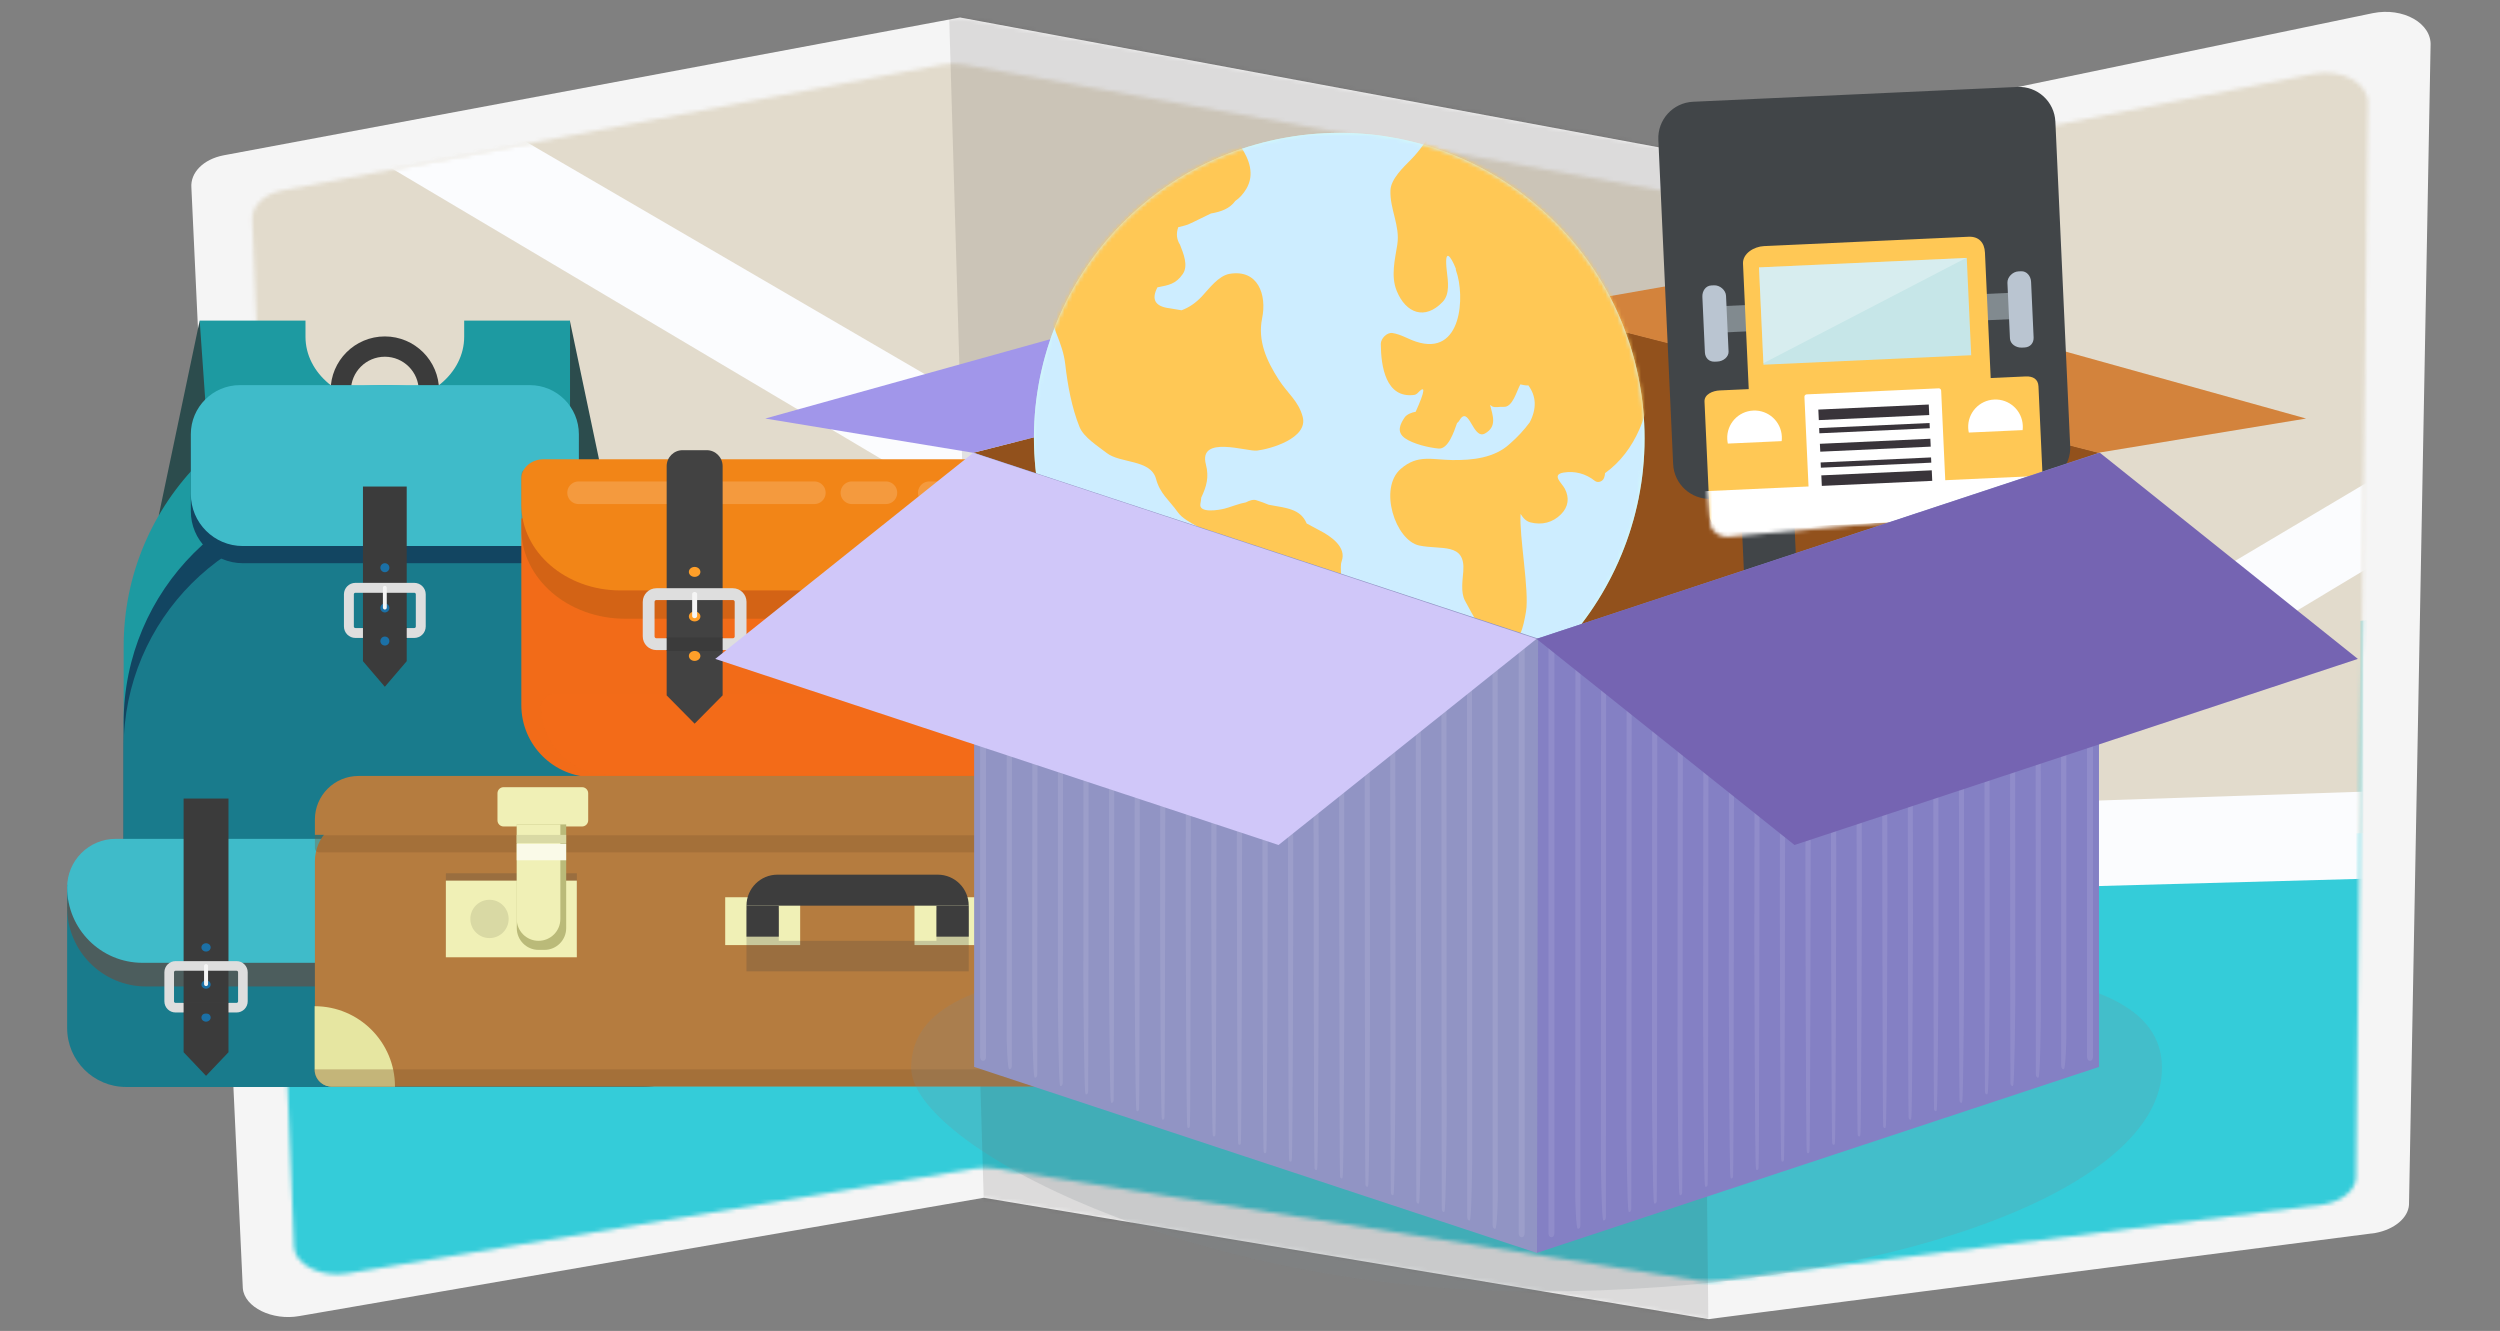
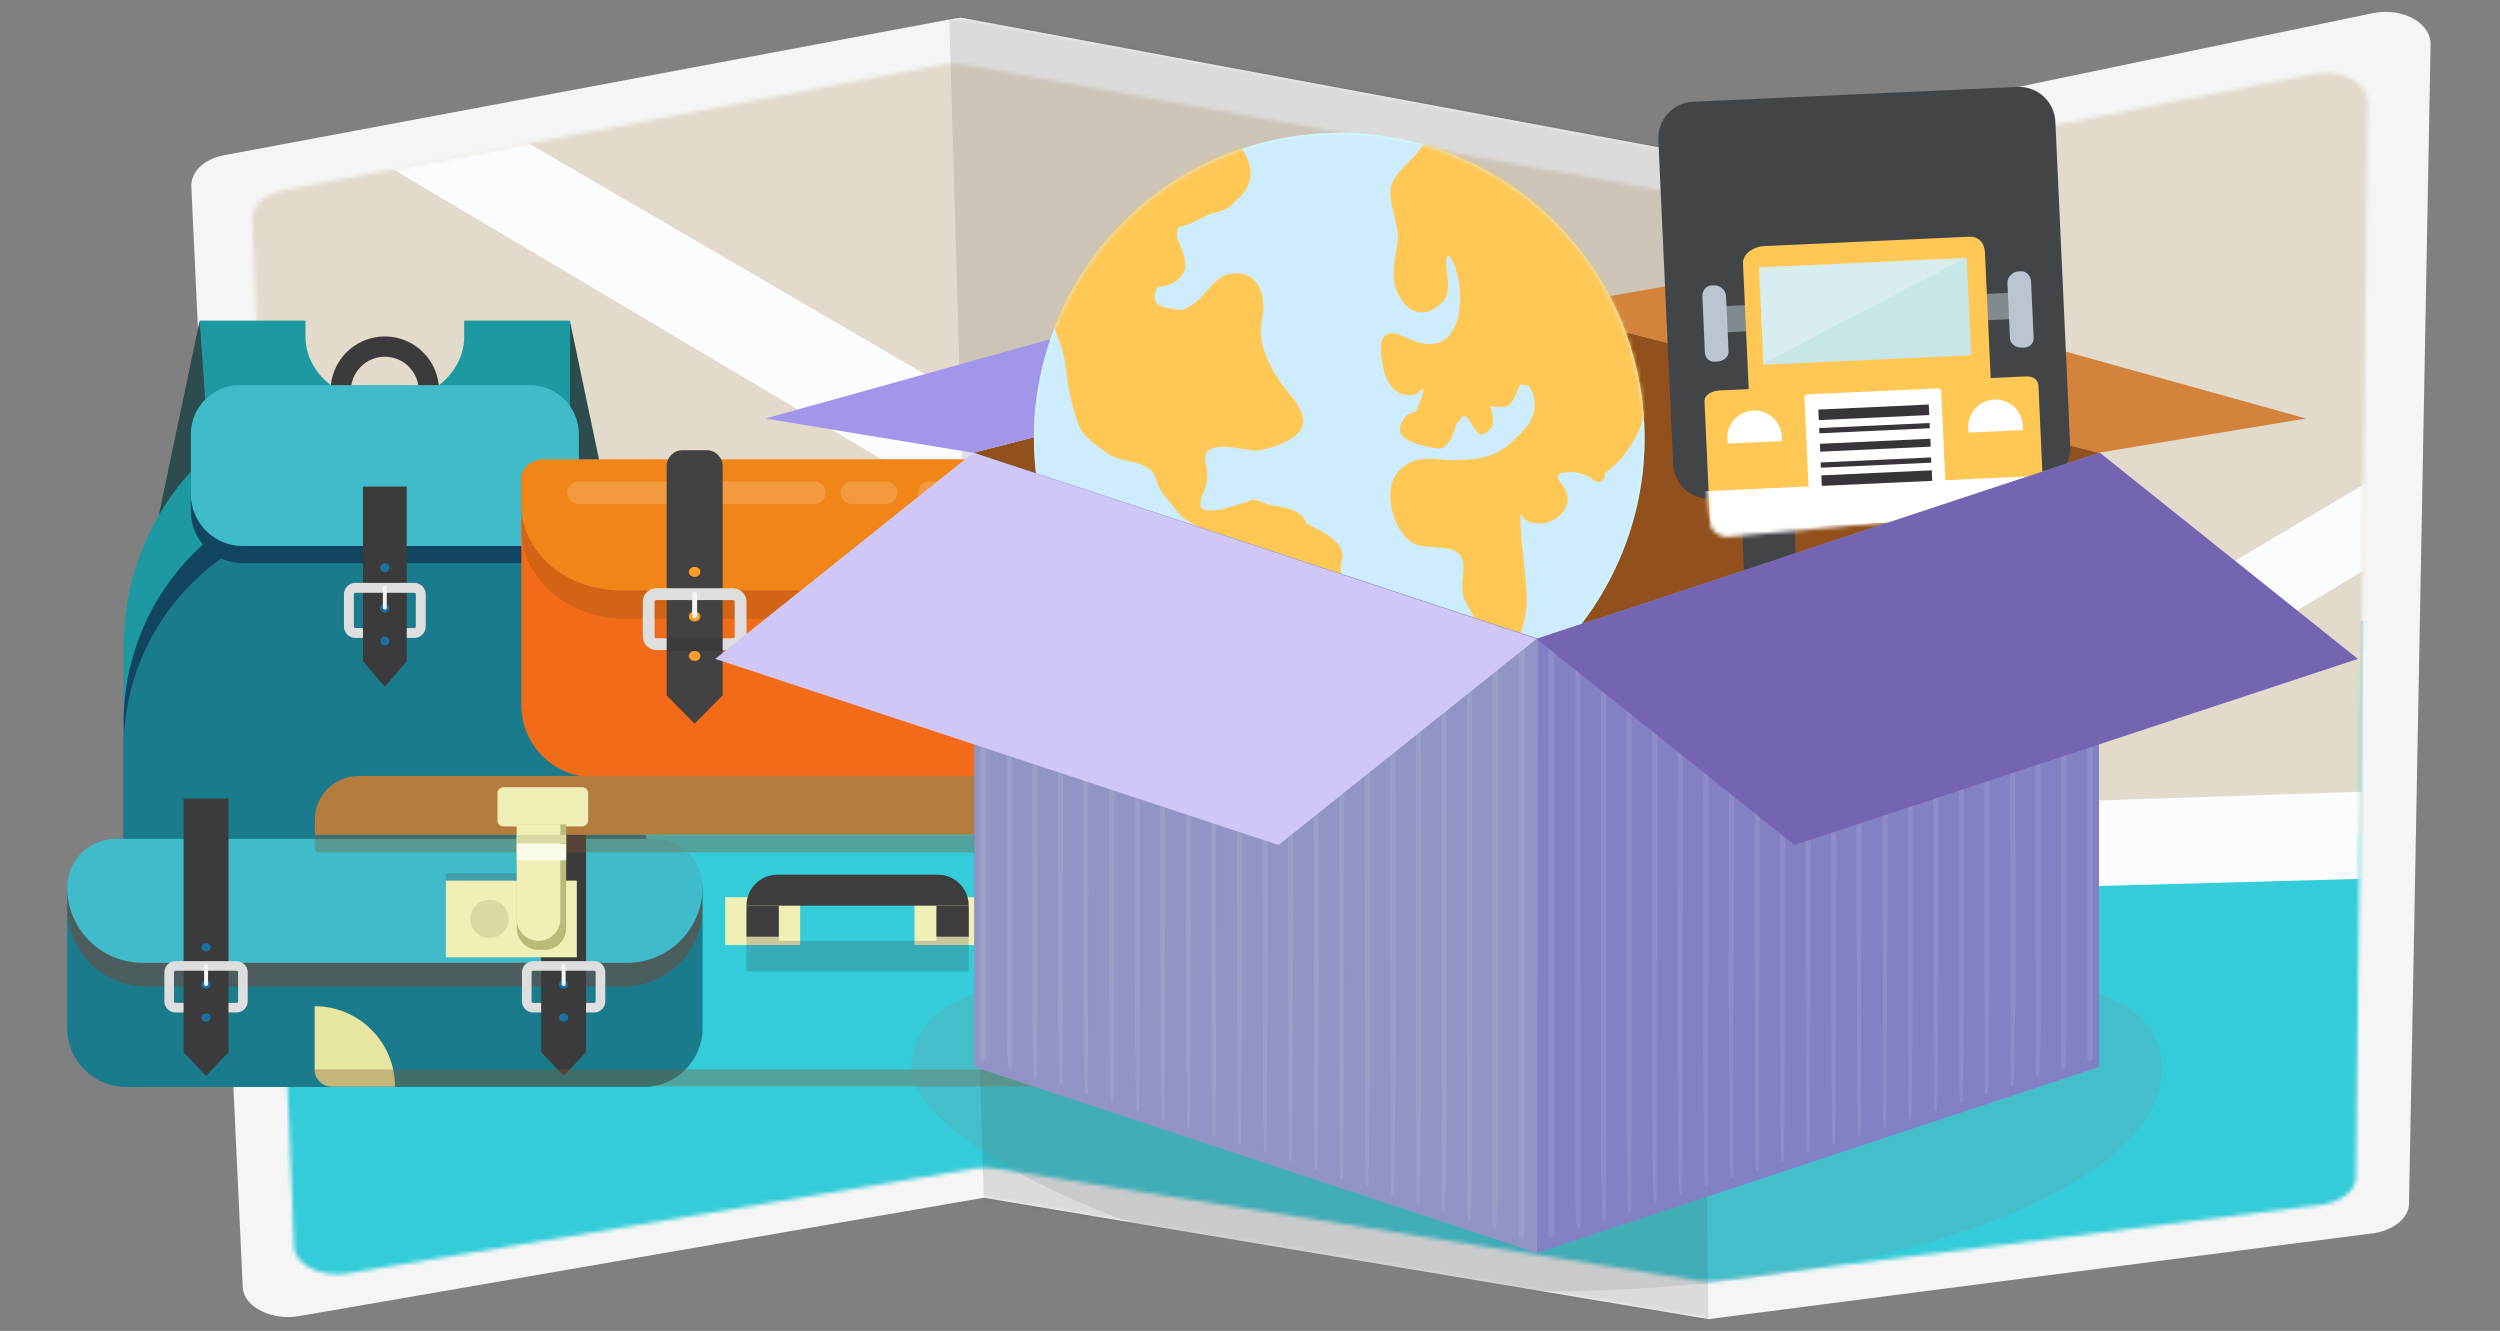
<svg xmlns="http://www.w3.org/2000/svg" width="633" height="337" viewBox="0 0 633 337" fill="none">
  <rect x="0" y="0" width="633" height="337" fill="#808080" stroke="none" />
  <path d="M88.02 322.424L246.76 295.904C248.49 295.594 250.32 295.594 252.07 295.884L430.08 324.254C431.85 324.554 433.72 324.534 435.49 324.214L588.5 304.954C593.06 304.114 596.34 301.404 596.53 298.324L599.58 26.364C599.91 21.094 593 17.274 585.72 18.714L431.97 49.164C430.06 49.544 428.05 49.564 426.15 49.214L244.15 16.364C242.26 16.024 240.29 16.034 238.43 16.384L71.59 48.184C66.77 49.104 63.6 52.204 63.87 55.754L74.45 315.864C74.78 320.334 81.51 323.584 88.03 322.424H88.02Z" fill="url(#paint0_linear_29_16518)" />
  <path d="M75.8 333.224L249.07 303.274L432.61 334.004L601.47 312.184C606.27 311.284 609.74 308.374 609.96 305.054L615.42 11.654C615.8 5.924 608.5 1.764 600.78 3.334L429.26 39.024L243.09 4.424L56.58 39.334C51.49 40.334 48.16 43.694 48.46 47.534L61.48 326.184C61.86 330.984 68.95 334.464 75.8 333.224Z" fill="#F5F5F5" />
  <mask id="mask0_29_16518" style="mask-type:luminance" maskUnits="userSpaceOnUse" x="63" y="16" width="537" height="309">
    <path d="M88.02 322.424L246.76 295.904C248.49 295.594 250.32 295.594 252.07 295.884L430.08 324.254C431.85 324.554 433.72 324.534 435.49 324.214L588.5 304.954C593.06 304.114 596.34 301.404 596.53 298.324L599.58 26.364C599.91 21.094 593 17.274 585.72 18.714L431.97 49.164C430.06 49.544 428.05 49.564 426.15 49.214L244.15 16.364C242.26 16.024 240.29 16.034 238.43 16.384L71.59 48.184C66.77 49.104 63.6 52.204 63.87 55.754L74.45 315.864C74.78 320.334 81.51 323.584 88.03 322.424H88.02Z" fill="white" />
  </mask>
  <g mask="url(#mask0_29_16518)">
    <path d="M599.63 315.234L408.93 333.654L253.15 304.374L104.55 325.294H54.59L44.92 190.134L225.31 152.994L387.73 180.394L603.78 156.514L599.63 315.234Z" fill="#34CCD9" />
  </g>
  <mask id="mask1_29_16518" style="mask-type:luminance" maskUnits="userSpaceOnUse" x="63" y="16" width="537" height="309">
    <path d="M88.02 322.424L246.76 295.904C248.49 295.594 250.32 295.594 252.07 295.884L430.08 324.254C431.85 324.554 433.72 324.534 435.49 324.214L588.5 304.954C593.06 304.114 596.34 301.404 596.53 298.324L599.58 26.364C599.91 21.094 593 17.274 585.72 18.714L431.97 49.164C430.06 49.544 428.05 49.564 426.15 49.214L244.15 16.364C242.26 16.024 240.29 16.034 238.43 16.384L71.59 48.184C66.77 49.104 63.6 52.204 63.87 55.754L74.45 315.864C74.78 320.334 81.51 323.584 88.03 322.424H88.02Z" fill="white" />
  </mask>
  <g mask="url(#mask1_29_16518)">
    <path d="M600.53 210.844L416.71 218.384L270.22 183.184H125.33H73.41L54.45 37.014L242.37 -3.246L411.3 26.454L621.9 -0.176L600.53 210.844Z" fill="#E2DBCC" />
  </g>
  <mask id="mask2_29_16518" style="mask-type:luminance" maskUnits="userSpaceOnUse" x="63" y="16" width="537" height="309">
    <path d="M88.02 322.424L246.76 295.904C248.49 295.594 250.32 295.594 252.07 295.884L430.08 324.254C431.85 324.554 433.72 324.534 435.49 324.214L588.5 304.954C593.06 304.114 596.34 301.404 596.53 298.324L599.58 26.364C599.91 21.094 593 17.274 585.72 18.714L431.97 49.164C430.06 49.544 428.05 49.564 426.15 49.214L244.15 16.364C242.26 16.024 240.29 16.034 238.43 16.384L71.59 48.184C66.77 49.104 63.6 52.204 63.87 55.754L74.45 315.864C74.78 320.334 81.51 323.584 88.03 322.424H88.02Z" fill="white" />
  </mask>
  <g mask="url(#mask2_29_16518)">
    <path d="M245.7 168.144L303.79 180.404L243.44 128.274L91.88 38.304L123.47 30.234L244.23 100.604L347.44 189.614L426.11 206.204L604.45 200.244L603.08 222.374L425.71 227.244L247.09 191.184L64.13 194.534L62.49 172.594L245.7 168.144Z" fill="#FBFCFE" />
  </g>
  <mask id="mask3_29_16518" style="mask-type:luminance" maskUnits="userSpaceOnUse" x="63" y="16" width="537" height="309">
    <path d="M88.02 322.424L246.76 295.904C248.49 295.594 250.32 295.594 252.07 295.884L430.08 324.254C431.85 324.554 433.72 324.534 435.49 324.214L588.5 304.954C593.06 304.114 596.34 301.404 596.53 298.324L599.58 26.364C599.91 21.094 593 17.274 585.72 18.714L431.97 49.164C430.06 49.544 428.05 49.564 426.15 49.214L244.15 16.364C242.26 16.024 240.29 16.034 238.43 16.384L71.59 48.184C66.77 49.104 63.6 52.204 63.87 55.754L74.45 315.864C74.78 320.334 81.51 323.584 88.03 322.424H88.02Z" fill="white" />
  </mask>
  <g mask="url(#mask3_29_16518)">
    <path d="M653.33 111.464L461 227.164L442.86 215.094L640.86 97.504L653.33 111.464Z" fill="#FBFCFE" />
  </g>
  <mask id="mask4_29_16518" style="mask-type:luminance" maskUnits="userSpaceOnUse" x="63" y="16" width="537" height="309">
    <path d="M88.02 322.424L246.76 295.904C248.49 295.594 250.32 295.594 252.07 295.884L430.08 324.254C431.85 324.554 433.72 324.534 435.49 324.214L588.5 304.954C593.06 304.114 596.34 301.404 596.53 298.324L599.58 26.364C599.91 21.094 593 17.274 585.72 18.714L431.97 49.164C430.06 49.544 428.05 49.564 426.15 49.214L244.15 16.364C242.26 16.024 240.29 16.034 238.43 16.384L71.59 48.184C66.77 49.104 63.6 52.204 63.87 55.754L74.45 315.864C74.78 320.334 81.51 323.584 88.03 322.424H88.02Z" fill="white" />
  </mask>
  <g mask="url(#mask4_29_16518)">
    <path d="M503.4 3.004L534.75 179.574L516.73 182.824L484.93 3.004H503.4Z" fill="#FBFCFE" />
  </g>
  <mask id="mask5_29_16518" style="mask-type:luminance" maskUnits="userSpaceOnUse" x="48" y="3" width="568" height="332">
    <path d="M75.8 333.224L249.07 303.274L432.61 334.004L601.47 312.184C606.27 311.284 609.74 308.374 609.96 305.054L615.42 11.654C615.8 5.924 608.5 1.764 600.78 3.334L429.26 39.024L243.09 4.424L56.58 39.334C51.49 40.334 48.16 43.694 48.46 47.534L61.48 326.184C61.86 330.984 68.95 334.464 75.8 333.224Z" fill="white" />
  </mask>
  <g mask="url(#mask5_29_16518)">
    <path opacity="0.12" d="M429.39 32.084L432.57 336.284L249.24 309.214L239.91 -10.126L429.39 32.084Z" fill="#231F20" />
  </g>
  <path d="M144.28 81.174L154.66 130.524L140.94 128.904L144.28 81.174Z" fill="#2C4C4D" />
  <path d="M144.32 81.174H117.53V85.274C117.53 94.534 108.53 102.034 97.44 102.034C86.34 102.034 77.35 94.524 77.35 85.274V81.174H50.56V130.074H75.53V156.524H119.36V130.074H144.33V81.174H144.32Z" fill="#1D9AA1" />
  <path d="M50.56 81.174L40.19 130.524L53.91 128.904L50.56 81.174Z" fill="#2C4C4D" />
  <path d="M108.6 107.284H86.28V98.914C86.28 92.754 91.28 87.754 97.44 87.754C103.6 87.754 108.6 92.754 108.6 98.914V107.284Z" stroke="#3B3B3B" stroke-width="5.14" stroke-miterlimit="10" />
  <path d="M163.58 254.894H31.31V163.644C31.31 127.114 60.92 97.504 97.45 97.504C133.98 97.504 163.59 127.114 163.59 163.644V254.894H163.58Z" fill="#1D9AA1" />
  <path d="M163.58 254.894H31.31V182.954C31.31 149.424 58.49 122.234 92.03 122.234H102.86C136.39 122.234 163.58 149.414 163.58 182.954V254.894Z" fill="#124561" />
  <path d="M163.58 254.894H31.31V189.314C31.31 156.844 57.63 130.524 90.1 130.524H104.79C137.26 130.524 163.58 156.844 163.58 189.314V254.894Z" fill="#197B8C" />
  <path d="M133.41 142.604H61.48C54.21 142.604 48.32 136.714 48.32 129.444V113.374C48.32 107.014 53.48 101.864 59.83 101.864H135.05C141.41 101.864 146.56 107.024 146.56 113.374V129.444C146.56 136.714 140.67 142.604 133.4 142.604H133.41Z" fill="#124561" />
  <path d="M133.41 138.254H61.48C54.21 138.254 48.32 132.364 48.32 125.094V109.944C48.32 103.074 53.89 97.514 60.75 97.514H134.14C141.01 97.514 146.57 103.084 146.57 109.944V125.094C146.57 132.364 140.68 138.254 133.41 138.254Z" fill="#3FBBC9" />
  <path d="M102.98 167.414L97.44 173.894L91.9 167.414V123.184H102.98V167.414Z" fill="#3B3B3B" />
  <path d="M98.59 153.934C98.59 154.564 98.08 155.074 97.45 155.074C96.82 155.074 96.31 154.564 96.31 153.934C96.31 153.304 96.82 152.794 97.45 152.794C98.08 152.794 98.59 153.304 98.59 153.934Z" fill="#1B70A6" />
  <path d="M98.59 143.744C98.59 144.374 98.08 144.884 97.45 144.884C96.82 144.884 96.31 144.374 96.31 143.744C96.31 143.114 96.82 142.604 97.45 142.604C98.08 142.604 98.59 143.114 98.59 143.744Z" fill="#1B70A6" />
  <path d="M104.89 160.274H89.99C89.08 160.274 88.34 159.534 88.34 158.624V150.484C88.34 149.574 89.08 148.834 89.99 148.834H104.89C105.8 148.834 106.54 149.574 106.54 150.484V158.624C106.54 159.534 105.8 160.274 104.89 160.274Z" stroke="#DEDEDE" stroke-width="2.51" stroke-miterlimit="10" />
  <path d="M102.98 158.744H91.9V161.834H102.98V158.744Z" fill="#3B3B3B" />
  <path d="M97.44 154.334C97.17 154.334 96.95 154.114 96.95 153.844V148.824C96.95 148.554 97.17 148.334 97.44 148.334C97.71 148.334 97.93 148.554 97.93 148.824V153.844C97.93 154.114 97.71 154.334 97.44 154.334Z" fill="#F5F5F5" />
  <path d="M98.59 162.314C98.59 162.944 98.08 163.454 97.45 163.454C96.82 163.454 96.31 162.944 96.31 162.314C96.31 161.684 96.82 161.174 97.45 161.174C98.08 161.174 98.59 161.684 98.59 162.314Z" fill="#1B70A6" />
  <path d="M148.23 267.864H46.66C38.18 267.864 31.31 260.994 31.31 252.514V254.894H163.58V252.514C163.58 260.994 156.71 267.864 148.23 267.864Z" fill="#3B3B3B" />
  <path d="M162.95 275.224H31.93C23.68 275.224 17 268.534 17 260.294V224.054H177.89V260.294C177.89 268.544 171.2 275.224 162.96 275.224H162.95Z" fill="#197B8C" />
  <path opacity="0.38" d="M157.88 249.774H37.01C25.96 249.774 17 240.814 17 229.764C17 221.764 23.49 215.274 31.49 215.274H163.41C171.41 215.274 177.9 221.764 177.9 229.764C177.9 240.814 168.94 249.774 157.89 249.774H157.88Z" fill="#A12D10" />
  <path d="M158.8 243.784H36.09C25.55 243.784 17 235.244 17 224.694C17 217.894 22.51 212.394 29.3 212.394H165.58C172.38 212.394 177.88 217.904 177.88 224.694C177.88 235.234 169.33 243.784 158.79 243.784H158.8Z" fill="#3FBBC9" />
  <path d="M57.85 266.424L52.17 272.404L46.49 266.424V202.194H57.85V266.424Z" fill="#3B3B3B" />
  <path d="M53.34 249.294C53.34 249.874 52.82 250.344 52.17 250.344C51.52 250.344 51 249.874 51 249.294C51 248.714 51.52 248.244 52.17 248.244C52.82 248.244 53.34 248.714 53.34 249.294Z" fill="#1B70A6" />
  <path d="M53.34 257.634C53.34 258.214 52.82 258.684 52.17 258.684C51.52 258.684 51 258.214 51 257.634C51 257.054 51.52 256.584 52.17 256.584C52.82 256.584 53.34 257.054 53.34 257.634Z" fill="#1B70A6" />
  <path d="M53.34 239.884C53.34 240.464 52.82 240.934 52.17 240.934C51.52 240.934 51 240.464 51 239.884C51 239.304 51.52 238.834 52.17 238.834C52.82 238.834 53.34 239.304 53.34 239.884Z" fill="#1B70A6" />
  <path d="M59.89 255.144H44.45C43.56 255.144 42.84 254.424 42.84 253.534V246.184C42.84 245.294 43.56 244.574 44.45 244.574H59.89C60.78 244.574 61.5 245.294 61.5 246.184V253.534C61.5 254.424 60.78 255.144 59.89 255.144Z" stroke="#DEDEDE" stroke-width="2.44" stroke-miterlimit="10" />
  <path d="M57.85 253.724H46.49V256.574H57.85V253.724Z" fill="#3B3B3B" />
  <path d="M52.2 249.664H52.15C51.89 249.664 51.67 249.454 51.67 249.184V244.594C51.67 244.334 51.88 244.114 52.15 244.114H52.2C52.46 244.114 52.68 244.324 52.68 244.594V249.184C52.68 249.444 52.47 249.664 52.2 249.664Z" fill="#F5F5F5" />
  <path d="M148.39 266.424L142.71 272.404L137.03 266.424V202.194H148.39V266.424Z" fill="#3B3B3B" />
  <path d="M143.88 249.294C143.88 249.874 143.36 250.344 142.71 250.344C142.06 250.344 141.54 249.874 141.54 249.294C141.54 248.714 142.06 248.244 142.71 248.244C143.36 248.244 143.88 248.714 143.88 249.294Z" fill="#1B70A6" />
  <path d="M143.88 257.634C143.88 258.214 143.36 258.684 142.71 258.684C142.06 258.684 141.54 258.214 141.54 257.634C141.54 257.054 142.06 256.584 142.71 256.584C143.36 256.584 143.88 257.054 143.88 257.634Z" fill="#1B70A6" />
  <path d="M143.88 239.884C143.88 240.464 143.36 240.934 142.71 240.934C142.06 240.934 141.54 240.464 141.54 239.884C141.54 239.304 142.06 238.834 142.71 238.834C143.36 238.834 143.88 239.304 143.88 239.884Z" fill="#1B70A6" />
  <path d="M150.43 255.144H134.99C134.1 255.144 133.38 254.424 133.38 253.534V246.184C133.38 245.294 134.1 244.574 134.99 244.574H150.43C151.32 244.574 152.04 245.294 152.04 246.184V253.534C152.04 254.424 151.32 255.144 150.43 255.144Z" stroke="#DEDEDE" stroke-width="2.44" stroke-miterlimit="10" />
  <path d="M148.39 253.724H137.03V256.574H148.39V253.724Z" fill="#3B3B3B" />
  <path d="M142.74 249.664H142.69C142.43 249.664 142.21 249.454 142.21 249.184V244.594C142.21 244.334 142.42 244.114 142.69 244.114H142.74C143 244.114 143.22 244.324 143.22 244.594V249.184C143.22 249.444 143.01 249.664 142.74 249.664Z" fill="#F5F5F5" />
  <path d="M314.44 196.784H150.26C140.18 196.784 132 188.614 132 178.524V131.254H332.69V178.524C332.69 188.604 324.52 196.784 314.43 196.784H314.44Z" fill="#F26B18" />
  <path opacity="0.35" d="M310.39 196.254H154.3C144.71 196.254 136.94 188.484 136.94 178.894C136.94 177.124 138.37 175.694 140.14 175.694H324.54C326.31 175.694 327.74 177.124 327.74 178.894C327.74 188.484 319.97 196.254 310.38 196.254H310.39Z" fill="#F26B18" />
  <path opacity="0.38" d="M306.4 156.664H158.3C143.78 156.664 132 146.474 132 133.894V120.454C132 117.614 134.66 119.724 137.94 119.724H326.76C330.04 119.724 332.7 117.614 332.7 120.454V133.894C332.7 146.464 320.93 156.664 306.4 156.664Z" fill="#A15810" />
  <path d="M307.61 149.494H157.09C143.24 149.494 132 139.774 132 127.774V121.184C132 118.474 134.53 116.284 137.66 116.284H327.02C330.15 116.284 332.68 118.474 332.68 121.184V127.774C332.68 139.774 321.45 149.494 307.59 149.494H307.61Z" fill="#F28517" />
  <g opacity="0.17">
    <path d="M146.5 124.764H206.19" stroke="white" stroke-width="5.73" stroke-miterlimit="10" stroke-linecap="round" />
    <path d="M215.7 124.764H224.31" stroke="white" stroke-width="5.73" stroke-miterlimit="10" stroke-linecap="round" />
    <path d="M235.3 124.764H319.22" stroke="white" stroke-width="5.73" stroke-miterlimit="10" stroke-linecap="round" />
  </g>
  <path d="M182.96 176.074L175.88 183.234L168.8 176.074V118.024C168.8 115.794 170.61 113.984 172.84 113.984H178.93C181.16 113.984 182.97 115.794 182.97 118.024V176.074H182.96Z" fill="#424242" />
  <path d="M177.34 156.084C177.34 156.784 176.69 157.344 175.88 157.344C175.07 157.344 174.42 156.774 174.42 156.084C174.42 155.394 175.07 154.824 175.88 154.824C176.69 154.824 177.34 155.394 177.34 156.084Z" fill="#FF9F29" />
  <path d="M177.34 166.084C177.34 166.784 176.69 167.344 175.88 167.344C175.07 167.344 174.42 166.774 174.42 166.084C174.42 165.394 175.07 164.824 175.88 164.824C176.69 164.824 177.34 165.394 177.34 166.084Z" fill="#FF9F29" />
  <path d="M177.34 144.804C177.34 145.504 176.69 146.064 175.88 146.064C175.07 146.064 174.42 145.494 174.42 144.804C174.42 144.114 175.07 143.544 175.88 143.544C176.69 143.544 177.34 144.114 177.34 144.804Z" fill="#FF9F29" />
  <path d="M185.55 163.104H166.21C165.12 163.104 164.24 162.224 164.24 161.134V152.404C164.24 151.314 165.12 150.434 166.21 150.434H185.55C186.64 150.434 187.52 151.314 187.52 152.404V161.134C187.52 162.224 186.64 163.104 185.55 163.104Z" stroke="#DEDEDE" stroke-width="2.99" stroke-miterlimit="10" />
  <path d="M182.97 161.404H168.8V164.824H182.97V161.404Z" fill="#3B3B3B" />
  <path d="M175.88 156.524C175.53 156.524 175.25 156.284 175.25 155.984V150.424C175.25 150.124 175.53 149.884 175.88 149.884C176.23 149.884 176.51 150.124 176.51 150.424V155.984C176.51 156.284 176.23 156.524 175.88 156.524Z" fill="#F5F5F5" />
  <path d="M295.9 176.074L288.82 183.234L281.74 176.074V118.024C281.74 115.794 283.55 113.984 285.78 113.984H291.87C294.1 113.984 295.91 115.794 295.91 118.024V176.074H295.9Z" fill="#424242" />
  <path d="M290.28 156.084C290.28 156.784 289.63 157.344 288.82 157.344C288.01 157.344 287.36 156.774 287.36 156.084C287.36 155.394 288.01 154.824 288.82 154.824C289.63 154.824 290.28 155.394 290.28 156.084Z" fill="#FF9F29" />
  <path d="M290.28 166.084C290.28 166.784 289.63 167.344 288.82 167.344C288.01 167.344 287.36 166.774 287.36 166.084C287.36 165.394 288.01 164.824 288.82 164.824C289.63 164.824 290.28 165.394 290.28 166.084Z" fill="#FF9F29" />
  <path d="M290.28 144.804C290.28 145.504 289.63 146.064 288.82 146.064C288.01 146.064 287.36 145.494 287.36 144.804C287.36 144.114 288.01 143.544 288.82 143.544C289.63 143.544 290.28 144.114 290.28 144.804Z" fill="#FF9F29" />
  <path d="M298.49 163.104H279.15C278.06 163.104 277.18 162.224 277.18 161.134V152.404C277.18 151.314 278.06 150.434 279.15 150.434H298.49C299.58 150.434 300.46 151.314 300.46 152.404V161.134C300.46 162.224 299.58 163.104 298.49 163.104Z" stroke="#DEDEDE" stroke-width="2.99" stroke-miterlimit="10" />
  <path d="M295.9 161.404H281.73V164.824H295.9V161.404Z" fill="#3B3B3B" />
  <path d="M288.82 156.524C288.47 156.524 288.19 156.284 288.19 155.984V150.424C288.19 150.124 288.47 149.884 288.82 149.884C289.17 149.884 289.45 150.124 289.45 150.424V155.984C289.45 156.284 289.17 156.524 288.82 156.524Z" fill="#F5F5F5" />
-   <path d="M350.26 275.114H84.04C81.66 275.114 79.73 273.184 79.73 270.804V218.084C79.73 211.994 84.67 207.054 90.76 207.054H354.57V270.804C354.57 273.184 352.64 275.114 350.26 275.114Z" fill="#B57C3F" />
  <path opacity="0.35" d="M353.49 215.814H80.82C80.22 215.814 79.73 215.324 79.73 214.724V211.484H354.57V214.724C354.57 215.324 354.08 215.814 353.48 215.814H353.49Z" fill="#855B2F" />
  <path d="M79.67 254.774C90.9 254.774 100.01 263.884 100.01 275.114H83.98C81.6 275.114 79.67 273.184 79.67 270.804V254.774Z" fill="#E6E6A1" />
  <path d="M334.23 275.064C334.23 263.834 343.34 254.724 354.57 254.724V270.754C354.57 273.134 352.64 275.064 350.26 275.064H334.23Z" fill="#E6E6A1" />
  <path opacity="0.35" d="M350.09 275.064H83.87C81.49 275.064 79.56 273.134 79.56 270.754H354.4C354.4 273.134 352.47 275.064 350.09 275.064Z" fill="#855B2F" />
  <path d="M202.6 227.184H183.62V239.294H202.6V227.184Z" fill="#F0F0B6" />
  <path d="M250.53 227.184H231.55V239.294H250.53V227.184Z" fill="#F0F0B6" />
  <path opacity="0.23" d="M237.11 230.484V238.214H197.19V230.484H189.01V245.944H245.29V230.484H237.11Z" fill="#3D3D3D" />
  <path d="M245.29 229.314H189.01C189.01 224.974 192.53 221.464 196.86 221.464H237.43C241.77 221.464 245.28 224.984 245.28 229.314H245.29Z" fill="#3D3D3D" />
  <path d="M197.19 229.314H189.01V237.164H197.19V229.314Z" fill="#3D3D3D" />
  <path d="M245.29 229.314H237.11V237.164H245.29V229.314Z" fill="#3D3D3D" />
  <path opacity="0.23" d="M146.05 221.104H112.89V240.514H146.05V221.104Z" fill="#3D3D3D" />
  <path d="M146.05 222.974H112.89V242.384H146.05V222.974Z" fill="#F0F0B6" />
  <path d="M128.79 232.674C128.79 235.354 126.62 237.524 123.94 237.524C121.26 237.524 119.09 235.354 119.09 232.674C119.09 229.994 121.26 227.824 123.94 227.824C126.62 227.824 128.79 229.994 128.79 232.674Z" fill="#D9D9A4" />
  <path d="M137.69 227.824H134.99V237.524H137.69V227.824Z" fill="#ABAB7E" />
  <path opacity="0.23" d="M320.29 221.104H287.13V240.514H320.29V221.104Z" fill="#3D3D3D" />
  <path d="M320.35 222.974H287.19V242.384H320.35V222.974Z" fill="#F0F0B6" />
  <path d="M304.44 232.674C304.44 235.354 306.61 237.524 309.29 237.524C311.97 237.524 314.14 235.354 314.14 232.674C314.14 229.994 311.97 227.824 309.29 227.824C306.61 227.824 304.44 229.994 304.44 232.674Z" fill="#D9D9A4" />
  <path d="M298.24 227.824H295.54V237.524H298.24V227.824Z" fill="#ABAB7E" />
  <path d="M354.57 211.394H79.73V207.504C79.73 201.414 84.67 196.474 90.76 196.474H343.55C349.64 196.474 354.58 201.414 354.58 207.504V211.394H354.57Z" fill="#B57C3F" />
  <path d="M286.96 209.264H306.83C307.69 209.264 308.38 208.564 308.38 207.714V200.864C308.38 200.004 307.68 199.314 306.83 199.314H286.96C286.1 199.314 285.41 200.014 285.41 200.864V207.714C285.41 208.574 286.11 209.264 286.96 209.264Z" fill="#F0F0B6" />
  <path d="M297.28 240.514H295.81C292.76 240.514 290.29 238.044 290.29 234.994V208.744H302.8V234.994C302.8 238.044 300.33 240.514 297.28 240.514Z" fill="#BABA79" />
  <path d="M295.81 238.214C292.76 238.214 290.29 235.744 290.29 232.694V208.754H301.33V232.694C301.33 235.744 298.86 238.214 295.81 238.214Z" fill="#F0F0B6" />
  <path d="M302.8 213.644H290.29V217.824H302.8V213.644Z" fill="#FAFAE8" />
  <path d="M302.8 211.394H290.29V213.484H302.8V211.394Z" fill="#D9D9A4" />
  <path d="M127.51 209.264H147.38C148.24 209.264 148.93 208.564 148.93 207.714V200.864C148.93 200.004 148.23 199.314 147.38 199.314H127.51C126.65 199.314 125.96 200.014 125.96 200.864V207.714C125.96 208.574 126.66 209.264 127.51 209.264Z" fill="#F0F0B6" />
  <path d="M137.84 240.514H136.37C133.32 240.514 130.85 238.044 130.85 234.994V208.744H143.36V234.994C143.36 238.044 140.89 240.514 137.84 240.514Z" fill="#BABA79" />
  <path d="M136.36 238.214C133.31 238.214 130.84 235.744 130.84 232.694V208.754H141.88V232.694C141.88 235.744 139.41 238.214 136.36 238.214Z" fill="#F0F0B6" />
  <path d="M143.35 213.644H130.84V217.824H143.35V213.644Z" fill="#FAFAE8" />
  <path d="M143.35 211.394H130.84V213.484H143.35V211.394Z" fill="#D9D9A4" />
  <path d="M246.42 114.644L389.05 78.314L531.69 114.644L389.62 166.964L246.42 114.644Z" fill="#92511C" />
  <path d="M330.23 67.984L193.76 105.974L246.42 114.644L389.05 78.314L330.23 67.984Z" fill="#A196EA" />
  <path d="M447.43 67.984L583.9 105.974L531.24 114.644L388.61 78.314L447.43 67.984Z" fill="#D3833C" />
  <path opacity="0.2" d="M547.41 270.394C547.41 301.654 476.51 327.004 389.06 327.004C301.61 327.004 230.71 289.874 230.71 270.394C230.71 239.134 301.61 243.924 389.06 243.924C476.52 243.924 547.41 239.134 547.41 270.394Z" fill="#818A8F" />
  <path d="M263 124.484C255.52 82.454 283.52 42.324 325.55 34.844C367.58 27.364 407.72 55.364 415.2 97.394C422.68 139.424 394.68 179.554 352.65 187.044C310.63 194.524 270.49 166.524 263.01 124.494L263 124.484Z" fill="#D3FEF7" />
  <mask id="mask6_29_16518" style="mask-type:luminance" maskUnits="userSpaceOnUse" x="261" y="33" width="156" height="156">
    <path d="M263 124.484C255.52 82.454 283.52 42.324 325.55 34.844C367.58 27.364 407.72 55.364 415.2 97.394C422.68 139.424 394.68 179.554 352.65 187.044C310.63 194.524 270.49 166.524 263.01 124.494L263 124.484Z" fill="white" />
  </mask>
  <g mask="url(#mask6_29_16518)">
    <path d="M263 124.484C255.52 82.454 283.52 42.324 325.55 34.844C367.58 27.364 407.72 55.364 415.2 97.394C422.68 139.424 394.68 179.554 352.65 187.044C310.63 194.524 270.49 166.524 263.01 124.494L263 124.484Z" fill="#CDEDFF" />
  </g>
  <mask id="mask7_29_16518" style="mask-type:luminance" maskUnits="userSpaceOnUse" x="261" y="33" width="156" height="156">
    <path d="M263 124.484C255.52 82.454 283.52 42.324 325.55 34.844C367.58 27.364 407.72 55.364 415.2 97.394C422.68 139.424 394.68 179.554 352.65 187.044C310.63 194.524 270.49 166.524 263.01 124.494L263 124.484Z" fill="white" />
  </mask>
  <g mask="url(#mask7_29_16518)">
    <path d="M339.7 142.164C339.12 143.684 340.09 146.954 338.95 148.634C337.41 150.884 334.46 151.884 334.82 155.294C334.91 156.154 334.38 156.724 333.74 156.954C332.21 160.704 330.43 163.934 330.69 168.064C332.28 171.244 335.21 174.044 336.28 177.404C336.66 178.604 336.58 179.594 336.18 180.324C336.15 180.424 336.14 180.544 336.09 180.634C335.88 181.234 335.19 181.584 334.49 181.564C333.88 181.704 333.18 181.714 332.39 181.534C331.91 181.424 331.56 180.894 331.44 180.434C323.61 178.104 317.79 171.904 316.51 163.434C315.78 158.624 316.89 152.824 311.82 149.664C310.58 148.884 308.46 147.914 307.7 146.494C305.6 142.584 306.99 140.274 307.79 136.624C306.27 134.124 300.34 132.624 298.27 129.754C295.98 126.554 293.74 125.054 292.71 121.264C291.35 116.254 283.66 117.394 280.2 114.684C278.06 113.004 274.41 110.764 273.34 108.114C271.36 103.214 270.31 97.444 269.72 92.214C269.1 86.764 266.14 82.474 265.12 77.344C264.37 73.574 263.89 64.454 267.36 61.904C268 61.434 268.68 61.534 269.19 61.874C272.58 57.214 277.6 53.804 278.93 48.184C280.44 41.804 285.24 36.724 290.14 32.564C294.69 28.694 304.74 23.204 308.42 28.104C308.85 28.064 309.29 28.174 309.68 28.524C310.46 29.234 311.13 30.244 311.68 31.434C312.95 32.824 313.74 34.874 314.17 37.144C316.35 40.394 317.71 44.194 315.57 47.814C314.8 49.104 313.88 50.124 312.77 50.884C311.36 52.834 309.2 53.604 306.61 54.054C304.65 54.954 302.76 55.994 300.76 56.864C299.97 57.124 299.16 57.344 298.34 57.514C297.76 59.124 297.91 60.614 298.78 61.974C299.6 64.094 300.97 67.234 299.47 69.394C297.7 71.934 295.93 72.194 293.06 72.754C291.46 75.834 292.48 77.604 296.12 78.054C297.12 78.204 298.11 78.374 299.11 78.554C299.13 78.554 299.15 78.554 299.17 78.564C301.1 77.844 302.76 76.704 304.32 75.044C306.11 73.134 308.5 69.814 311.34 69.334C318.52 68.134 320.8 74.604 319.57 80.594C318.4 86.304 320.7 91.334 323.78 96.144C326.03 99.634 328.8 101.544 329.85 105.574C331.24 110.964 321.66 113.694 318.26 114.094C315.78 114.394 303.39 110.104 305.33 117.584C306.17 120.824 305.5 123.144 304.15 126.004C304.13 126.494 304.05 126.994 303.94 127.554C303.46 130.044 308.7 129.164 310.17 128.754C312.14 128.194 313.75 127.504 315.45 127.204C316.39 126.714 317.3 126.414 318.06 126.644C319.18 126.974 320.21 127.384 321.24 127.804C325.56 128.634 329.26 128.754 330.85 132.544C331.93 133.134 333.03 133.734 334.18 134.334C336.88 135.714 341.08 138.524 339.69 142.164H339.7Z" fill="#FFC855" />
    <path d="M406.4 119.814C406.38 120.184 406.31 120.554 406.14 121.014C405.81 121.914 404.58 122.384 403.8 121.744C401.53 119.934 398.75 119.184 395.9 119.654C392.74 120.184 395.45 122.294 396.21 123.734C397.41 126.034 397.14 128.304 395.25 130.214C393.15 132.324 390.41 133.004 387.53 132.274C386.41 131.994 385.64 131.154 385.01 130.124C384.63 135.674 387.27 149.624 386.38 154.874C385.68 158.914 384.96 162.444 381.24 164.484C378.16 166.174 372.09 154.184 370.95 152.124C369.79 150.004 370.35 146.844 370.51 144.604C371.04 137.284 364.9 139.284 359.35 138.124C353.32 136.854 348.96 123.624 354.7 118.694C358.97 115.024 362.47 116.404 367.68 116.484C372.76 116.554 378.43 115.984 382.32 112.344C384.18 110.724 385.85 108.934 387.32 106.954C389.14 103.434 389 100.314 386.96 97.554C386.9 97.554 386.85 97.594 386.79 97.594C386.15 97.614 385.57 97.434 384.96 97.324C384 98.974 383.02 103.234 380.66 103.014C379.83 102.934 378.69 103.244 377.91 102.954C377.82 102.914 377.58 102.754 377.29 102.534C377.98 105.254 379.1 108.024 376 109.754C372.86 111.514 371.96 102.124 369.43 106.584C369.29 106.824 369.11 106.994 368.93 107.104C368.16 109.284 366.7 113.804 364.23 113.574C361.77 113.344 357.83 112.414 355.77 110.974C353.5 109.394 354.54 107.334 355.65 105.704C356.21 104.874 357.53 104.404 358.45 104.264C360.9 98.814 361.03 97.274 358.82 99.644C358.61 99.824 358.36 99.944 358.08 99.994C350.88 100.924 349.66 92.804 349.62 87.084C349.62 85.724 351.17 84.094 352.59 84.324C354.83 84.694 356.42 85.804 358.54 86.504C370.25 90.364 370.97 74.884 368.69 68.564C368.62 68.364 368.6 68.174 368.6 67.984C367.41 64.954 365.58 62.284 366.35 68.794C366.63 71.174 367.15 74.464 365.3 76.414C360.79 81.174 355.94 79.294 353.65 73.654C352.11 69.874 353.21 65.694 353.8 61.904C354.54 57.144 351.89 53.004 352.06 48.214C352.15 45.344 355.34 42.344 357.21 40.454C361.49 36.114 364.42 30.284 366.12 24.444C366.44 23.344 367.51 23.244 368.28 23.694C368.81 23.644 369.21 23.844 369.49 24.164C374.62 25.994 380.03 27.824 384.52 30.914C388.56 33.694 394.65 33.574 397.99 37.294C401.54 41.244 405.51 44.954 408.73 49.174C412.1 53.594 413.51 59.364 415.18 64.564C420.32 80.624 422.08 108.564 406.4 119.794V119.814Z" fill="#FFC855" />
  </g>
  <path d="M524.18 112.924C524.41 118.014 520.48 122.324 515.39 122.554L433.28 126.304C428.19 126.534 423.88 122.604 423.64 117.514L419.89 35.404C419.66 30.314 423.59 26.004 428.68 25.764L510.79 22.014C515.88 21.784 520.19 25.714 520.42 30.804L524.17 112.914L524.18 112.924Z" fill="#414548" />
  <path d="M455.11 149.334L441.8 149.934L440.43 119.974L453.75 119.364L455.11 149.334Z" fill="#414548" />
  <path d="M443.144 77.19L432.495 77.676L432.798 84.339L443.447 83.853L443.144 77.19Z" fill="#818A8F" />
  <path d="M437.68 88.944C437.75 90.394 436.32 91.474 434.88 91.544L434.19 91.574C432.75 91.644 431.75 90.664 431.68 89.224L431.04 75.164C430.97 73.714 431.87 72.334 433.31 72.274L434 72.244C435.44 72.174 436.97 73.444 437.03 74.894L437.67 88.954L437.68 88.944Z" fill="#BAC5D1" />
  <path d="M512.418 73.983L501.769 74.47L502.074 81.133L512.723 80.646L512.418 73.983Z" fill="#818A8F" />
  <path d="M514.27 71.354C514.2 69.904 513.18 68.614 511.74 68.684L511.05 68.714C509.61 68.784 508.21 70.184 508.28 71.624L508.92 85.684C508.99 87.134 510.49 88.084 511.93 88.014L512.62 87.984C514.06 87.914 514.98 86.854 514.91 85.414L514.27 71.354Z" fill="#BAC5D1" />
  <path d="M507.05 146.954L494.4 147.534L493.03 117.574L505.68 116.994L507.05 146.954Z" fill="#414548" />
  <path d="M512.91 95.314L504.04 95.724L502.59 63.954C502.47 61.404 501.01 59.834 498.46 59.944L446.63 62.314C444.09 62.434 441.21 64.204 441.33 66.754L442.78 98.524L435.47 98.854C433.63 98.934 431.5 99.854 431.58 101.684L432.91 130.744C432.99 132.574 435.25 134.224 437.08 134.144L460.11 133.094L474.2 132.454L477.39 132.304L497.24 131.394L514.52 130.604C516.36 130.524 517.56 128.714 517.47 126.884L516.14 97.824C516.06 95.984 514.74 95.234 512.9 95.314H512.91Z" fill="#FFC855" />
  <mask id="mask8_29_16518" style="mask-type:luminance" maskUnits="userSpaceOnUse" x="430" y="58" width="88" height="78">
    <path d="M511.36 93.664L502.52 94.474L499.62 62.804C499.39 60.264 497.85 58.754 495.31 58.994L443.64 63.734C441.1 63.964 438.32 65.874 438.55 68.404L441.45 100.074L434.16 100.744C432.33 100.914 430.24 101.924 430.41 103.754L433.07 132.724C433.24 134.554 435.56 136.094 437.39 135.924L460.35 133.824L474.4 132.534L477.58 132.244L497.37 130.434L514.59 128.854C516.42 128.684 517.54 126.834 517.37 125.004L514.71 96.034C514.54 94.204 513.19 93.514 511.36 93.674V93.664Z" fill="white" />
  </mask>
  <g mask="url(#mask8_29_16518)">
    <path d="M522.547 120.21L429.324 124.476L429.933 137.792L523.156 133.526L522.547 120.21Z" fill="white" />
  </g>
-   <path d="M451.12 111.684C451.16 111.314 451.18 110.934 451.16 110.544C450.99 106.724 447.75 103.774 443.93 103.954C440.11 104.124 437.16 107.364 437.34 111.184C437.36 111.574 437.41 111.944 437.49 112.314L451.12 111.694V111.684Z" fill="white" />
+   <path d="M451.12 111.684C451.16 111.314 451.18 110.934 451.16 110.544C450.99 106.724 447.75 103.774 443.93 103.954C440.11 104.124 437.16 107.364 437.34 111.184C437.36 111.574 437.41 111.944 437.49 112.314L451.12 111.694V111.684" fill="white" />
  <path d="M512.13 108.894C512.17 108.524 512.19 108.144 512.17 107.754C512 103.934 508.76 100.984 504.94 101.164C501.12 101.334 498.17 104.574 498.35 108.394C498.37 108.784 498.42 109.154 498.5 109.524L512.13 108.904V108.894Z" fill="white" />
  <path d="M499.11 89.944L446.51 92.344L445.38 67.704L497.98 65.304L499.11 89.944Z" fill="#C6E6E8" />
  <path opacity="0.3" d="M446.49 91.964V92.024L445.38 67.704L497.81 65.314L446.49 91.964Z" fill="white" />
  <path d="M492.97 130.984C492.99 131.314 492.73 131.594 492.4 131.614L458.98 133.144C458.65 133.164 458.37 132.904 458.35 132.574L456.88 100.484C456.86 100.154 457.12 99.874 457.45 99.854L490.87 98.324C491.2 98.304 491.48 98.564 491.5 98.894L492.97 130.984Z" fill="white" />
  <path d="M488.362 102.426L460.401 103.705L460.523 106.372L488.484 105.093L488.362 102.426Z" fill="#39343A" />
  <path d="M488.565 107.103L460.604 108.382L460.665 109.711L488.626 108.432L488.565 107.103Z" fill="#39343A" />
  <path d="M488.767 111.089L460.796 112.369L460.888 114.367L488.859 113.087L488.767 111.089Z" fill="#39343A" />
  <path d="M488.943 115.82L460.982 117.094L461.043 118.423L489.004 117.148L488.943 115.82Z" fill="#39343A" />
  <path d="M489.122 119.083L461.161 120.363L461.283 123.03L489.244 121.751L489.122 119.083Z" fill="#39343A" />
  <path d="M389.05 317.264L531.46 270.144V114.644L389.05 161.764V317.264Z" fill="#8480C4" />
  <path d="M389.17 317.264L246.65 270.144V114.644L389.44 161.694L389.17 317.264Z" fill="#9194C4" />
  <path opacity="0.1" d="M249.67 267.594C249.67 268.154 249.4 268.604 248.92 268.604C248.44 268.604 248.17 268.154 248.17 267.594V119.654C248.17 119.094 248.44 118.644 248.92 118.644C249.4 118.644 249.67 119.094 249.67 119.654V267.594Z" fill="white" />
  <path opacity="0.1" d="M254.92 121.734C254.92 121.204 255.09 120.764 255.56 120.764C255.58 120.764 255.59 120.784 255.59 120.814C256.05 120.814 256.22 128.294 256.22 128.824C256.22 128.854 256.22 269.764 256.19 269.764C256.19 270.294 256.02 270.734 255.56 270.734C255.54 270.734 255.53 270.714 255.53 270.684C255.07 270.684 254.89 263.204 254.89 262.674C254.89 262.644 254.89 121.734 254.92 121.734Z" fill="white" />
  <path opacity="0.1" d="M261.43 123.814C261.43 123.304 261.6 122.894 262.03 122.894C262.08 122.894 262.09 122.934 262.09 122.994C262.53 122.994 262.69 137.494 262.69 138.004C262.69 138.054 262.67 271.954 262.63 271.954C262.63 272.464 262.46 272.874 262.03 272.874C261.98 272.874 261.97 272.834 261.97 272.774C261.53 272.774 261.37 258.274 261.37 257.764C261.37 257.714 261.39 123.814 261.43 123.814Z" fill="white" />
  <path opacity="0.1" d="M267.94 125.894C267.94 125.414 268.1 125.024 268.51 125.024C268.58 125.024 268.6 125.094 268.6 125.174C269.01 125.174 269.17 146.694 269.17 147.174C269.17 147.254 269.14 274.124 269.08 274.124C269.08 274.604 268.92 274.994 268.51 274.994C268.44 274.994 268.42 274.934 268.42 274.854C268.01 274.854 267.85 253.334 267.85 252.854C267.85 252.774 267.88 125.904 267.94 125.904V125.894Z" fill="white" />
  <path opacity="0.1" d="M274.44 127.964C274.44 127.514 274.59 127.144 274.98 127.144C275.07 127.144 275.11 127.234 275.11 127.334C275.5 127.334 275.65 155.884 275.65 156.334C275.65 156.444 275.61 276.284 275.52 276.284C275.52 276.734 275.37 277.104 274.98 277.104C274.89 277.104 274.85 277.014 274.85 276.914C274.46 276.914 274.31 248.364 274.31 247.914C274.31 247.804 274.34 127.964 274.44 127.964Z" fill="white" />
  <path opacity="0.1" d="M280.95 130.044C280.95 129.614 281.09 129.274 281.46 129.274C281.58 129.274 281.62 129.384 281.62 129.514C281.99 129.514 282.13 165.084 282.13 165.514C282.13 165.644 282.09 278.474 281.97 278.474C281.97 278.904 281.83 279.244 281.46 279.244C281.34 279.244 281.3 279.134 281.3 279.004C280.93 279.004 280.79 243.434 280.79 243.014C280.79 242.884 280.83 130.054 280.95 130.054V130.044Z" fill="white" />
  <path opacity="0.1" d="M287.46 132.124C287.46 131.724 287.59 131.404 287.94 131.404C288.08 131.404 288.13 131.534 288.13 131.694C288.48 131.694 288.61 174.284 288.61 174.684C288.61 174.844 288.56 280.644 288.42 280.644C288.42 281.044 288.29 281.364 287.94 281.364C287.8 281.364 287.75 281.234 287.75 281.074C287.4 281.074 287.27 238.484 287.27 238.084C287.27 237.924 287.32 132.124 287.46 132.124Z" fill="white" />
  <path opacity="0.1" d="M293.96 134.204C293.96 133.834 294.08 133.524 294.4 133.524C294.56 133.524 294.62 133.674 294.62 133.864C294.94 133.864 295.06 183.484 295.06 183.854C295.06 184.044 295 282.814 294.84 282.814C294.84 283.184 294.72 283.494 294.4 283.494C294.24 283.494 294.18 283.344 294.18 283.154C293.86 283.154 293.74 233.534 293.74 233.164C293.74 232.974 293.8 134.204 293.96 134.204Z" fill="white" />
  <path opacity="0.1" d="M300.47 136.284C300.47 135.934 300.58 135.654 300.88 135.654C301.06 135.654 301.13 135.824 301.13 136.044C301.43 136.044 301.54 192.684 301.54 193.024C301.54 193.234 301.47 284.994 301.29 284.994C301.29 285.344 301.18 285.624 300.88 285.624C300.7 285.624 300.63 285.454 300.63 285.234C300.33 285.234 300.22 228.594 300.22 228.244C300.22 228.034 300.29 136.274 300.47 136.274V136.284Z" fill="white" />
  <path opacity="0.1" d="M306.98 138.364C306.98 138.044 307.08 137.784 307.36 137.784C307.57 137.784 307.65 137.974 307.65 138.214C307.93 138.214 308.03 201.874 308.03 202.194C308.03 202.434 307.95 287.164 307.74 287.164C307.74 287.484 307.64 287.744 307.36 287.744C307.15 287.744 307.07 287.554 307.07 287.314C306.79 287.314 306.69 223.654 306.69 223.334C306.69 223.094 306.77 138.364 306.98 138.364Z" fill="white" />
  <path opacity="0.1" d="M313.48 140.434C313.48 140.144 313.58 139.904 313.83 139.904C314.06 139.904 314.15 140.124 314.15 140.384C314.4 140.384 314.5 211.064 314.5 211.364C314.5 211.634 314.41 289.334 314.18 289.334C314.18 289.624 314.08 289.864 313.83 289.864C313.6 289.864 313.51 289.644 313.51 289.384C313.26 289.384 313.16 218.704 313.16 218.404C313.16 218.134 313.25 140.434 313.48 140.434Z" fill="white" />
  <path opacity="0.1" d="M319.99 142.514C319.99 142.244 320.08 142.034 320.31 142.034C320.56 142.034 320.66 142.274 320.66 142.564C320.89 142.564 320.98 220.274 320.98 220.534C320.98 220.824 320.88 291.514 320.63 291.514C320.63 291.784 320.54 291.994 320.31 291.994C320.06 291.994 319.96 291.754 319.96 291.464C319.73 291.464 319.64 213.754 319.64 213.494C319.64 213.204 319.74 142.514 319.99 142.514Z" fill="white" />
  <path opacity="0.1" d="M326.5 144.594C326.5 144.354 326.58 144.164 326.79 144.164C327.07 144.164 327.17 144.424 327.17 144.744C327.38 144.744 327.45 229.474 327.45 229.714C327.45 230.034 327.35 293.694 327.07 293.694C327.07 293.934 326.99 294.124 326.78 294.124C326.5 294.124 326.4 293.864 326.4 293.544C326.19 293.544 326.11 208.814 326.11 208.574C326.11 208.254 326.21 144.594 326.49 144.594H326.5Z" fill="white" />
  <path opacity="0.1" d="M333 146.674C333 146.464 333.07 146.284 333.25 146.284C333.55 146.284 333.66 146.564 333.66 146.914C333.84 146.914 333.91 238.664 333.91 238.884C333.91 239.234 333.8 295.864 333.5 295.864C333.5 296.074 333.43 296.254 333.25 296.254C332.95 296.254 332.84 295.974 332.84 295.624C332.66 295.624 332.59 203.874 332.59 203.654C332.59 203.304 332.7 146.664 333 146.664V146.674Z" fill="white" />
  <path opacity="0.1" d="M339.51 148.754C339.51 148.564 339.57 148.414 339.73 148.414C340.05 148.414 340.17 148.714 340.17 149.094C340.33 149.094 340.39 247.874 340.39 248.054C340.39 248.424 340.27 298.044 339.95 298.044C339.95 298.234 339.89 298.384 339.73 298.384C339.41 298.384 339.29 298.084 339.29 297.704C339.13 297.704 339.07 198.924 339.07 198.744C339.07 198.374 339.19 148.754 339.51 148.754Z" fill="white" />
  <path opacity="0.1" d="M346.02 150.834C346.02 150.674 346.07 150.544 346.21 150.544C346.56 150.544 346.69 150.864 346.69 151.264C346.83 151.264 346.88 257.064 346.88 257.224C346.88 257.624 346.75 300.214 346.4 300.214C346.4 300.374 346.35 300.504 346.21 300.504C345.86 300.504 345.73 300.184 345.73 299.784C345.59 299.784 345.54 193.984 345.54 193.824C345.54 193.424 345.67 150.834 346.02 150.834Z" fill="white" />
  <path opacity="0.1" d="M352.52 152.904C352.52 152.774 352.56 152.664 352.68 152.664C353.05 152.664 353.19 153.014 353.19 153.434C353.3 153.434 353.35 266.254 353.35 266.394C353.35 266.824 353.21 302.394 352.84 302.394C352.84 302.524 352.8 302.634 352.68 302.634C352.31 302.634 352.17 302.284 352.17 301.864C352.05 301.864 352.01 189.044 352.01 188.904C352.01 188.474 352.15 152.904 352.52 152.904Z" fill="white" />
  <path opacity="0.1" d="M359.03 154.984C359.03 154.874 359.06 154.794 359.16 154.794C359.55 154.794 359.7 155.164 359.7 155.614C359.79 155.614 359.83 275.464 359.83 275.564C359.83 276.014 359.68 304.564 359.29 304.564C359.29 304.674 359.26 304.754 359.16 304.754C358.77 304.754 358.62 304.384 358.62 303.934C358.53 303.934 358.49 184.084 358.49 183.984C358.49 183.534 358.64 154.984 359.03 154.984Z" fill="white" />
  <path opacity="0.1" d="M365.53 157.064C365.53 156.984 365.56 156.924 365.62 156.924C366.03 156.924 366.19 157.314 366.19 157.794C366.26 157.794 366.29 284.664 366.29 284.744C366.29 285.224 366.13 306.744 365.72 306.744C365.72 306.824 365.69 306.884 365.63 306.884C365.22 306.884 365.06 306.494 365.06 306.014C364.99 306.014 364.97 179.144 364.97 179.064C364.97 178.584 365.13 157.064 365.54 157.064H365.53Z" fill="white" />
  <path opacity="0.1" d="M372.04 159.144C372.04 159.094 372.06 159.044 372.1 159.044C372.54 159.044 372.7 159.454 372.7 159.964C372.75 159.964 372.76 293.854 372.76 293.914C372.76 294.424 372.59 308.924 372.16 308.924C372.16 308.974 372.14 309.024 372.1 309.024C371.66 309.024 371.5 308.614 371.5 308.104C371.45 308.104 371.44 174.214 371.44 174.154C371.44 173.644 371.61 159.144 372.04 159.144Z" fill="white" />
  <path opacity="0.1" d="M378.55 161.224C378.55 161.224 378.55 161.174 378.58 161.174C379.04 161.174 379.21 161.604 379.21 162.134C379.23 162.134 379.24 303.054 379.24 303.074C379.24 303.604 379.07 311.084 378.61 311.084C378.61 311.114 378.61 311.134 378.58 311.134C378.12 311.134 377.94 310.704 377.94 310.164C377.92 310.164 377.91 169.244 377.91 169.224C377.91 168.694 378.08 161.214 378.54 161.214L378.55 161.224Z" fill="white" />
  <path opacity="0.1" d="M386.04 312.254C386.04 312.814 385.77 313.264 385.29 313.264C384.81 313.264 384.54 312.814 384.54 312.254V164.314C384.54 163.754 384.81 163.304 385.29 163.304C385.77 163.304 386.04 163.754 386.04 164.314V312.254Z" fill="white" />
  <path opacity="0.1" d="M528.44 267.594C528.44 268.154 528.71 268.604 529.19 268.604C529.67 268.604 529.94 268.154 529.94 267.594V119.654C529.94 119.094 529.67 118.644 529.19 118.644C528.71 118.644 528.44 119.094 528.44 119.654V267.594Z" fill="white" />
  <path opacity="0.1" d="M523.18 121.734C523.18 121.204 523.01 120.764 522.54 120.764C522.52 120.764 522.51 120.784 522.51 120.814C522.05 120.814 521.87 128.294 521.87 128.824C521.87 128.854 521.87 269.764 521.9 269.764C521.9 270.294 522.07 270.734 522.53 270.734C522.55 270.734 522.56 270.714 522.56 270.684C523.02 270.684 523.2 263.204 523.2 262.674C523.2 262.644 523.2 121.734 523.17 121.734H523.18Z" fill="white" />
  <path opacity="0.1" d="M516.68 123.814C516.68 123.304 516.51 122.894 516.08 122.894C516.03 122.894 516.02 122.934 516.02 122.994C515.58 122.994 515.42 137.494 515.42 138.004C515.42 138.054 515.44 271.954 515.48 271.954C515.48 272.464 515.65 272.874 516.08 272.874C516.13 272.874 516.14 272.834 516.14 272.774C516.58 272.774 516.74 258.274 516.74 257.764C516.74 257.714 516.72 123.814 516.68 123.814Z" fill="white" />
  <path opacity="0.1" d="M510.17 125.894C510.17 125.414 510.01 125.024 509.6 125.024C509.53 125.024 509.51 125.094 509.51 125.174C509.1 125.174 508.94 146.694 508.94 147.174C508.94 147.254 508.97 274.124 509.04 274.124C509.04 274.604 509.2 274.994 509.61 274.994C509.68 274.994 509.7 274.934 509.7 274.854C510.11 274.854 510.27 253.334 510.27 252.854C510.27 252.774 510.24 125.904 510.17 125.904V125.894Z" fill="white" />
  <path opacity="0.1" d="M503.66 127.964C503.66 127.514 503.51 127.144 503.12 127.144C503.03 127.144 502.99 127.234 502.99 127.334C502.6 127.334 502.45 155.884 502.45 156.334C502.45 156.444 502.49 276.284 502.58 276.284C502.58 276.734 502.73 277.104 503.12 277.104C503.21 277.104 503.25 277.014 503.25 276.914C503.64 276.914 503.79 248.364 503.79 247.914C503.79 247.804 503.75 127.964 503.66 127.964Z" fill="white" />
  <path opacity="0.1" d="M497.16 130.044C497.16 129.614 497.02 129.274 496.65 129.274C496.53 129.274 496.49 129.384 496.49 129.514C496.12 129.514 495.98 165.084 495.98 165.514C495.98 165.644 496.02 278.474 496.14 278.474C496.14 278.904 496.28 279.244 496.65 279.244C496.76 279.244 496.81 279.134 496.81 279.004C497.18 279.004 497.32 243.434 497.32 243.014C497.32 242.884 497.28 130.054 497.16 130.054V130.044Z" fill="white" />
  <path opacity="0.1" d="M490.65 132.124C490.65 131.724 490.52 131.404 490.17 131.404C490.03 131.404 489.98 131.534 489.98 131.694C489.63 131.694 489.5 174.284 489.5 174.684C489.5 174.844 489.55 280.644 489.69 280.644C489.69 281.044 489.82 281.364 490.17 281.364C490.31 281.364 490.36 281.234 490.36 281.074C490.7 281.074 490.84 238.484 490.84 238.084C490.84 237.924 490.79 132.124 490.65 132.124Z" fill="white" />
  <path opacity="0.1" d="M484.14 134.204C484.14 133.834 484.02 133.524 483.7 133.524C483.54 133.524 483.48 133.674 483.48 133.864C483.16 133.864 483.04 183.484 483.04 183.854C483.04 184.044 483.1 282.814 483.26 282.814C483.26 283.184 483.38 283.494 483.7 283.494C483.86 283.494 483.92 283.344 483.92 283.154C484.24 283.154 484.36 233.534 484.36 233.164C484.36 232.974 484.3 134.204 484.14 134.204Z" fill="white" />
  <path opacity="0.1" d="M477.64 136.284C477.64 135.934 477.53 135.654 477.23 135.654C477.05 135.654 476.98 135.824 476.98 136.044C476.68 136.044 476.57 192.684 476.57 193.024C476.57 193.234 476.64 284.994 476.82 284.994C476.82 285.344 476.93 285.624 477.23 285.624C477.41 285.624 477.48 285.454 477.48 285.234C477.78 285.234 477.89 228.594 477.89 228.244C477.89 228.034 477.82 136.274 477.64 136.274V136.284Z" fill="white" />
  <path opacity="0.1" d="M471.13 138.364C471.13 138.044 471.03 137.784 470.75 137.784C470.54 137.784 470.46 137.974 470.46 138.214C470.18 138.214 470.08 201.874 470.08 202.194C470.08 202.434 470.16 287.164 470.37 287.164C470.37 287.484 470.47 287.744 470.75 287.744C470.96 287.744 471.04 287.554 471.04 287.314C471.32 287.314 471.42 223.654 471.42 223.334C471.42 223.094 471.34 138.364 471.13 138.364Z" fill="white" />
  <path opacity="0.1" d="M464.62 140.434C464.62 140.144 464.52 139.904 464.27 139.904C464.04 139.904 463.95 140.124 463.95 140.384C463.7 140.384 463.6 211.064 463.6 211.364C463.6 211.634 463.69 289.334 463.92 289.334C463.92 289.624 464.01 289.864 464.27 289.864C464.5 289.864 464.59 289.644 464.59 289.384C464.84 289.384 464.94 218.704 464.94 218.404C464.94 218.134 464.85 140.434 464.62 140.434Z" fill="white" />
  <path opacity="0.1" d="M458.12 142.514C458.12 142.244 458.03 142.034 457.8 142.034C457.55 142.034 457.45 142.274 457.45 142.564C457.22 142.564 457.13 220.274 457.13 220.534C457.13 220.824 457.23 291.514 457.48 291.514C457.48 291.784 457.57 291.994 457.8 291.994C458.05 291.994 458.15 291.754 458.15 291.464C458.38 291.464 458.47 213.754 458.47 213.494C458.47 213.204 458.37 142.514 458.12 142.514Z" fill="white" />
  <path opacity="0.1" d="M451.61 144.594C451.61 144.354 451.53 144.164 451.32 144.164C451.04 144.164 450.94 144.424 450.94 144.744C450.73 144.744 450.65 229.474 450.65 229.714C450.65 230.034 450.75 293.694 451.03 293.694C451.03 293.934 451.11 294.124 451.32 294.124C451.6 294.124 451.7 293.864 451.7 293.544C451.91 293.544 451.99 208.814 451.99 208.574C451.99 208.254 451.89 144.594 451.61 144.594Z" fill="white" />
  <path opacity="0.1" d="M445.11 146.674C445.11 146.464 445.04 146.284 444.86 146.284C444.56 146.284 444.45 146.564 444.45 146.914C444.27 146.914 444.2 238.664 444.2 238.884C444.2 239.234 444.31 295.864 444.61 295.864C444.61 296.074 444.68 296.254 444.86 296.254C445.16 296.254 445.27 295.974 445.27 295.624C445.45 295.624 445.52 203.874 445.52 203.654C445.52 203.304 445.41 146.664 445.11 146.664V146.674Z" fill="white" />
  <path opacity="0.1" d="M438.6 148.754C438.6 148.564 438.54 148.414 438.38 148.414C438.06 148.414 437.94 148.714 437.94 149.094C437.78 149.094 437.72 247.874 437.72 248.054C437.72 248.424 437.84 298.044 438.16 298.044C438.16 298.234 438.22 298.384 438.38 298.384C438.7 298.384 438.82 298.084 438.82 297.704C438.98 297.704 439.04 198.924 439.04 198.744C439.04 198.374 438.92 148.754 438.6 148.754Z" fill="white" />
  <path opacity="0.1" d="M432.09 150.834C432.09 150.674 432.04 150.544 431.9 150.544C431.55 150.544 431.42 150.864 431.42 151.264C431.28 151.264 431.23 257.064 431.23 257.224C431.23 257.624 431.36 300.214 431.71 300.214C431.71 300.374 431.76 300.504 431.9 300.504C432.25 300.504 432.38 300.184 432.38 299.784C432.52 299.784 432.57 193.984 432.57 193.824C432.57 193.424 432.44 150.834 432.09 150.834Z" fill="white" />
  <path opacity="0.1" d="M425.58 152.904C425.58 152.774 425.54 152.664 425.42 152.664C425.05 152.664 424.91 153.014 424.91 153.434C424.79 153.434 424.75 266.254 424.75 266.394C424.75 266.824 424.89 302.394 425.26 302.394C425.26 302.524 425.3 302.634 425.42 302.634C425.79 302.634 425.93 302.284 425.93 301.864C426.04 301.864 426.09 189.044 426.09 188.904C426.09 188.474 425.95 152.904 425.58 152.904Z" fill="white" />
  <path opacity="0.1" d="M419.08 154.984C419.08 154.874 419.04 154.794 418.95 154.794C418.56 154.794 418.41 155.164 418.41 155.614C418.32 155.614 418.28 275.464 418.28 275.564C418.28 276.014 418.43 304.564 418.82 304.564C418.82 304.674 418.85 304.754 418.95 304.754C419.34 304.754 419.49 304.384 419.49 303.934C419.58 303.934 419.62 184.084 419.62 183.984C419.62 183.534 419.47 154.984 419.08 154.984Z" fill="white" />
  <path opacity="0.1" d="M412.57 157.064C412.57 156.984 412.54 156.924 412.47 156.924C412.06 156.924 411.9 157.314 411.9 157.794C411.83 157.794 411.81 284.664 411.81 284.744C411.81 285.224 411.97 306.744 412.38 306.744C412.38 306.824 412.41 306.884 412.47 306.884C412.88 306.884 413.04 306.494 413.04 306.014C413.11 306.014 413.13 179.144 413.13 179.064C413.13 178.584 412.97 157.064 412.56 157.064H412.57Z" fill="white" />
  <path opacity="0.1" d="M406.07 159.144C406.07 159.094 406.05 159.044 406.01 159.044C405.57 159.044 405.41 159.454 405.41 159.964C405.36 159.964 405.35 293.854 405.35 293.914C405.35 294.424 405.52 308.924 405.95 308.924C405.95 308.974 405.97 309.024 406.01 309.024C406.45 309.024 406.61 308.614 406.61 308.104C406.66 308.104 406.67 174.214 406.67 174.154C406.67 173.644 406.5 159.144 406.07 159.144Z" fill="white" />
  <path opacity="0.1" d="M399.56 161.224C399.56 161.224 399.56 161.174 399.53 161.174C399.07 161.174 398.89 161.604 398.89 162.134C398.87 162.134 398.86 303.054 398.86 303.074C398.86 303.604 399.03 311.084 399.49 311.084C399.49 311.114 399.49 311.134 399.52 311.134C399.98 311.134 400.16 310.704 400.16 310.164C400.18 310.164 400.19 169.244 400.19 169.224C400.19 168.694 400.02 161.214 399.55 161.214L399.56 161.224Z" fill="white" />
  <path opacity="0.1" d="M392.07 312.254C392.07 312.814 392.34 313.264 392.82 313.264C393.3 313.264 393.57 312.814 393.57 312.254V164.314C393.57 163.754 393.3 163.304 392.82 163.304C392.34 163.304 392.07 163.754 392.07 164.314V312.254Z" fill="white" />
  <path d="M323.73 213.954L181.1 166.834L246.42 114.644L389.05 161.764L323.73 213.954Z" fill="#D0C7F9" />
  <path d="M454.37 213.954L597.01 166.834L531.69 114.644L389.05 161.764L454.37 213.954Z" fill="#7564B2" />
  <defs>
    <linearGradient id="paint0_linear_29_16518" x1="333.41" y1="238.504" x2="332.18" y2="94.654" gradientUnits="userSpaceOnUse">
      <stop stop-color="white" />
      <stop offset="1" stop-color="white" />
    </linearGradient>
  </defs>
</svg>